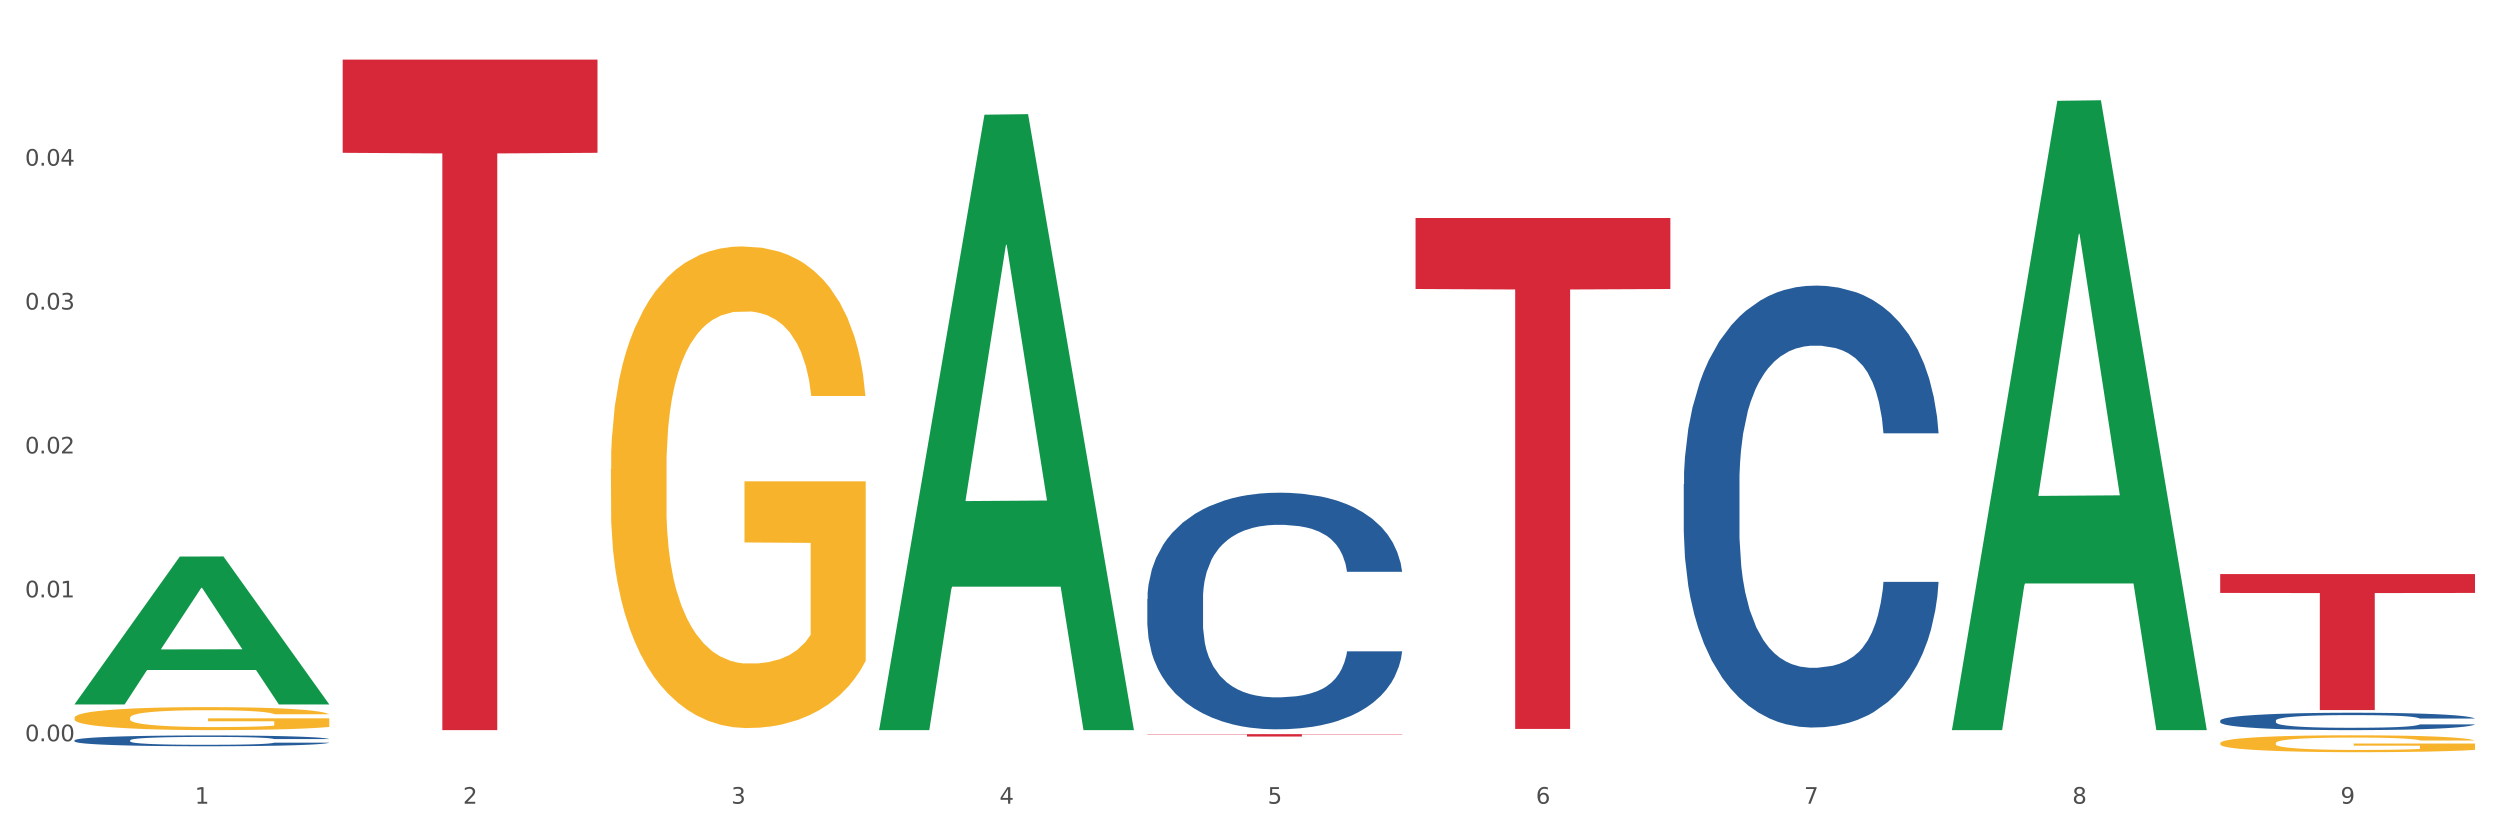
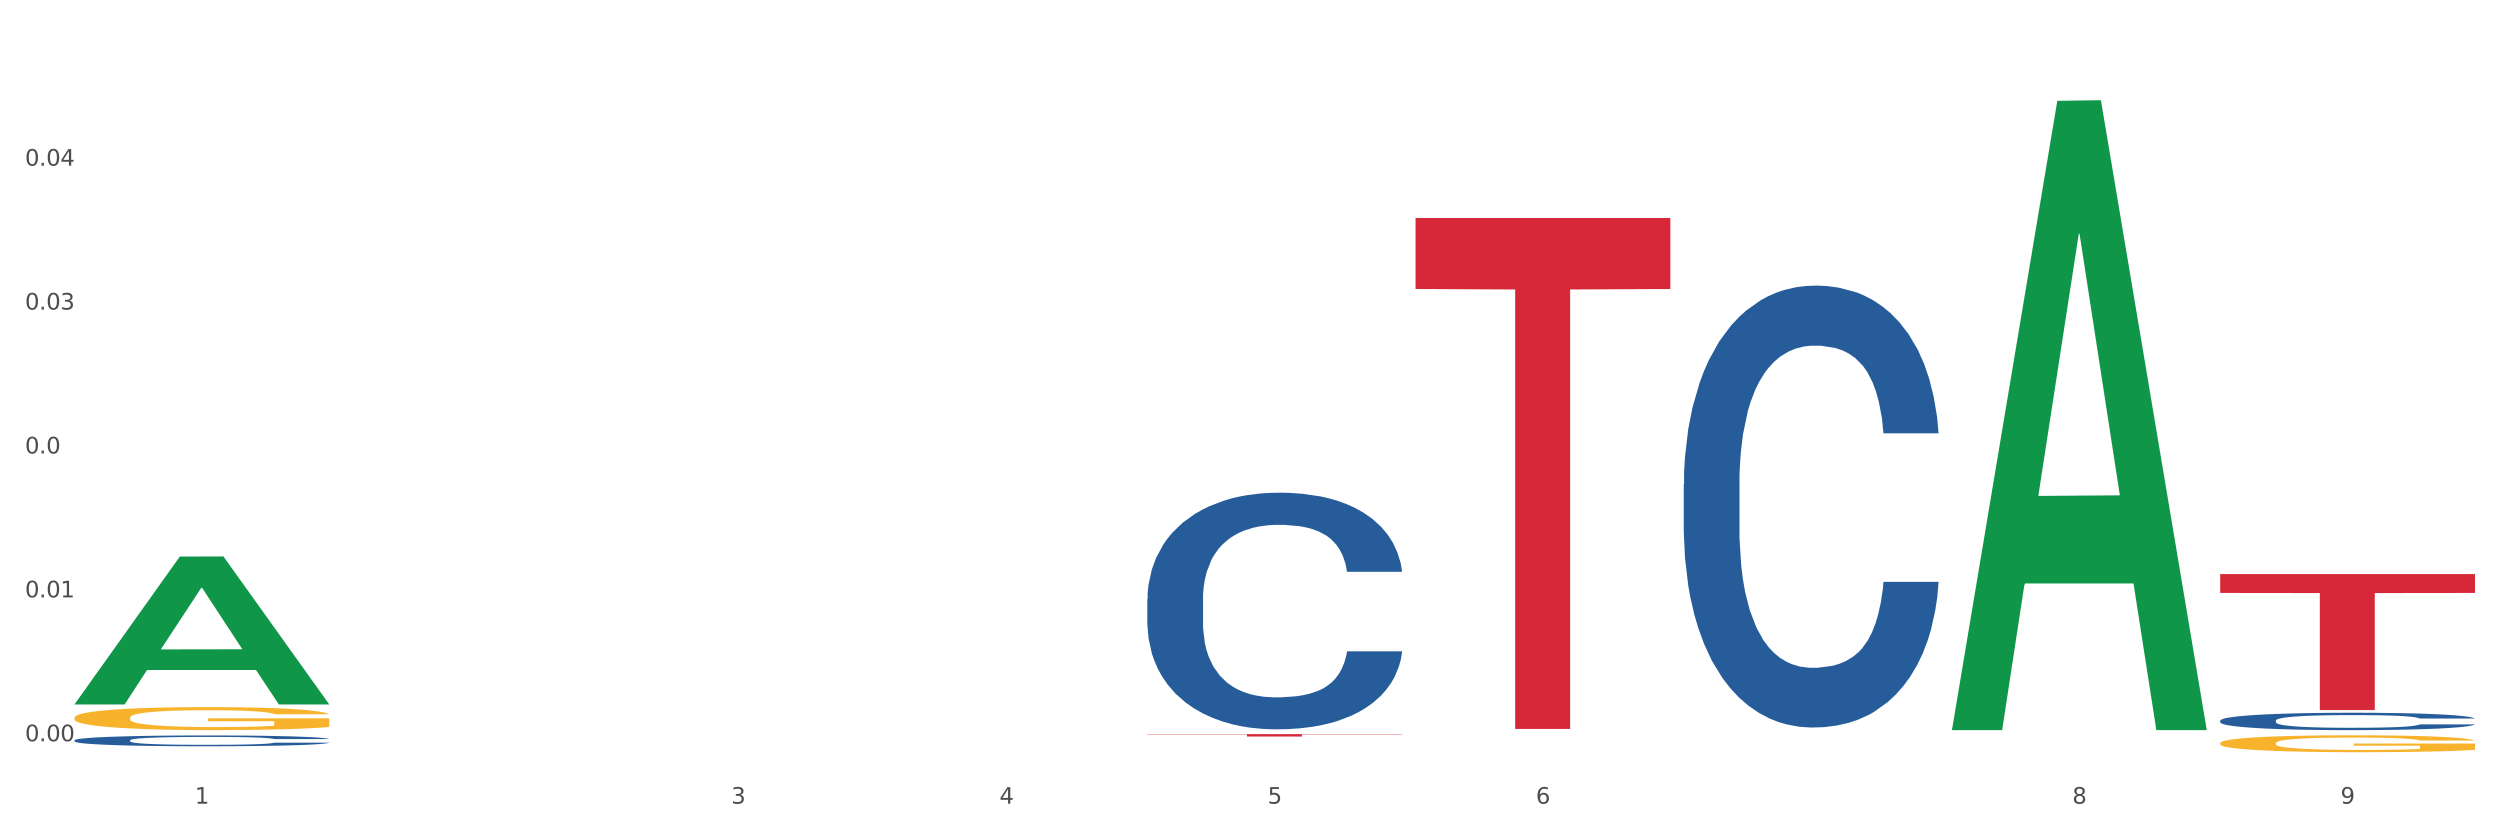
<svg xmlns="http://www.w3.org/2000/svg" xmlns:xlink="http://www.w3.org/1999/xlink" width="1080pt" height="360pt" viewBox="0 0 1080 360" version="1.1">
  <rect x="0" y="0" width="1080" height="360" fill="#333333" stroke="none" />
  <defs>
    <style type="text/css">*{stroke-linejoin: round; stroke-linecap: butt}</style>
  </defs>
  <g id="figure_1">
    <g id="patch_1">
      <path d="M 0 360  L 1080 360  L 1080 0  L 0 0  z " style="fill: #ffffff; stroke: #ffffff; stroke-linejoin: miter" />
    </g>
    <g id="axes_1">
      <g id="matplotlib.axis_1">
        <g id="xtick_1">
          <g id="text_1">
            <g style="fill: #4d4d4d" transform="translate(84.159 347.204) scale(0.096 -0.096)">
              <defs>
                <path id="DejaVuSans-31" d="M 794 531  L 1825 531  L 1825 4091  L 703 3866  L 703 4441  L 1819 4666  L 2450 4666  L 2450 531  L 3481 531  L 3481 0  L 794 0  L 794 531  z " transform="scale(0.016)" />
              </defs>
              <use xlink:href="#DejaVuSans-31" />
            </g>
          </g>
        </g>
        <g id="xtick_2">
          <g id="text_2">
            <g style="fill: #4d4d4d" transform="translate(200.027 347.204) scale(0.096 -0.096)">
              <defs>
-                 <path id="DejaVuSans-32" d="M 1228 531  L 3431 531  L 3431 0  L 469 0  L 469 531  Q 828 903 1448 1529  Q 2069 2156 2228 2338  Q 2531 2678 2651 2914  Q 2772 3150 2772 3378  Q 2772 3750 2511 3984  Q 2250 4219 1831 4219  Q 1534 4219 1204 4116  Q 875 4013 500 3803  L 500 4441  Q 881 4594 1212 4672  Q 1544 4750 1819 4750  Q 2544 4750 2975 4387  Q 3406 4025 3406 3419  Q 3406 3131 3298 2873  Q 3191 2616 2906 2266  Q 2828 2175 2409 1742  Q 1991 1309 1228 531  z " transform="scale(0.016)" />
-               </defs>
+                 </defs>
              <use xlink:href="#DejaVuSans-32" />
            </g>
          </g>
        </g>
        <g id="xtick_3">
          <g id="text_3">
            <g style="fill: #4d4d4d" transform="translate(315.896 347.204) scale(0.096 -0.096)">
              <defs>
                <path id="DejaVuSans-33" d="M 2597 2516  Q 3050 2419 3304 2112  Q 3559 1806 3559 1356  Q 3559 666 3084 287  Q 2609 -91 1734 -91  Q 1441 -91 1130 -33  Q 819 25 488 141  L 488 750  Q 750 597 1062 519  Q 1375 441 1716 441  Q 2309 441 2620 675  Q 2931 909 2931 1356  Q 2931 1769 2642 2001  Q 2353 2234 1838 2234  L 1294 2234  L 1294 2753  L 1863 2753  Q 2328 2753 2575 2939  Q 2822 3125 2822 3475  Q 2822 3834 2567 4026  Q 2313 4219 1838 4219  Q 1578 4219 1281 4162  Q 984 4106 628 3988  L 628 4550  Q 988 4650 1302 4700  Q 1616 4750 1894 4750  Q 2613 4750 3031 4423  Q 3450 4097 3450 3541  Q 3450 3153 3228 2886  Q 3006 2619 2597 2516  z " transform="scale(0.016)" />
              </defs>
              <use xlink:href="#DejaVuSans-33" />
            </g>
          </g>
        </g>
        <g id="xtick_4">
          <g id="text_4">
            <g style="fill: #4d4d4d" transform="translate(431.765 347.204) scale(0.096 -0.096)">
              <defs>
                <path id="DejaVuSans-34" d="M 2419 4116  L 825 1625  L 2419 1625  L 2419 4116  z M 2253 4666  L 3047 4666  L 3047 1625  L 3713 1625  L 3713 1100  L 3047 1100  L 3047 0  L 2419 0  L 2419 1100  L 313 1100  L 313 1709  L 2253 4666  z " transform="scale(0.016)" />
              </defs>
              <use xlink:href="#DejaVuSans-34" />
            </g>
          </g>
        </g>
        <g id="xtick_5">
          <g id="text_5">
            <g style="fill: #4d4d4d" transform="translate(547.634 347.204) scale(0.096 -0.096)">
              <defs>
                <path id="DejaVuSans-35" d="M 691 4666  L 3169 4666  L 3169 4134  L 1269 4134  L 1269 2991  Q 1406 3038 1543 3061  Q 1681 3084 1819 3084  Q 2600 3084 3056 2656  Q 3513 2228 3513 1497  Q 3513 744 3044 326  Q 2575 -91 1722 -91  Q 1428 -91 1123 -41  Q 819 9 494 109  L 494 744  Q 775 591 1075 516  Q 1375 441 1709 441  Q 2250 441 2565 725  Q 2881 1009 2881 1497  Q 2881 1984 2565 2268  Q 2250 2553 1709 2553  Q 1456 2553 1204 2497  Q 953 2441 691 2322  L 691 4666  z " transform="scale(0.016)" />
              </defs>
              <use xlink:href="#DejaVuSans-35" />
            </g>
          </g>
        </g>
        <g id="xtick_6">
          <g id="text_6">
            <g style="fill: #4d4d4d" transform="translate(663.502 347.204) scale(0.096 -0.096)">
              <defs>
                <path id="DejaVuSans-36" d="M 2113 2584  Q 1688 2584 1439 2293  Q 1191 2003 1191 1497  Q 1191 994 1439 701  Q 1688 409 2113 409  Q 2538 409 2786 701  Q 3034 994 3034 1497  Q 3034 2003 2786 2293  Q 2538 2584 2113 2584  z M 3366 4563  L 3366 3988  Q 3128 4100 2886 4159  Q 2644 4219 2406 4219  Q 1781 4219 1451 3797  Q 1122 3375 1075 2522  Q 1259 2794 1537 2939  Q 1816 3084 2150 3084  Q 2853 3084 3261 2657  Q 3669 2231 3669 1497  Q 3669 778 3244 343  Q 2819 -91 2113 -91  Q 1303 -91 875 529  Q 447 1150 447 2328  Q 447 3434 972 4092  Q 1497 4750 2381 4750  Q 2619 4750 2861 4703  Q 3103 4656 3366 4563  z " transform="scale(0.016)" />
              </defs>
              <use xlink:href="#DejaVuSans-36" />
            </g>
          </g>
        </g>
        <g id="xtick_7">
          <g id="text_7">
            <g style="fill: #4d4d4d" transform="translate(779.371 347.204) scale(0.096 -0.096)">
              <defs>
-                 <path id="DejaVuSans-37" d="M 525 4666  L 3525 4666  L 3525 4397  L 1831 0  L 1172 0  L 2766 4134  L 525 4134  L 525 4666  z " transform="scale(0.016)" />
-               </defs>
+                 </defs>
              <use xlink:href="#DejaVuSans-37" />
            </g>
          </g>
        </g>
        <g id="xtick_8">
          <g id="text_8">
            <g style="fill: #4d4d4d" transform="translate(895.24 347.204) scale(0.096 -0.096)">
              <defs>
                <path id="DejaVuSans-38" d="M 2034 2216  Q 1584 2216 1326 1975  Q 1069 1734 1069 1313  Q 1069 891 1326 650  Q 1584 409 2034 409  Q 2484 409 2743 651  Q 3003 894 3003 1313  Q 3003 1734 2745 1975  Q 2488 2216 2034 2216  z M 1403 2484  Q 997 2584 770 2862  Q 544 3141 544 3541  Q 544 4100 942 4425  Q 1341 4750 2034 4750  Q 2731 4750 3128 4425  Q 3525 4100 3525 3541  Q 3525 3141 3298 2862  Q 3072 2584 2669 2484  Q 3125 2378 3379 2068  Q 3634 1759 3634 1313  Q 3634 634 3220 271  Q 2806 -91 2034 -91  Q 1263 -91 848 271  Q 434 634 434 1313  Q 434 1759 690 2068  Q 947 2378 1403 2484  z M 1172 3481  Q 1172 3119 1398 2916  Q 1625 2713 2034 2713  Q 2441 2713 2670 2916  Q 2900 3119 2900 3481  Q 2900 3844 2670 4047  Q 2441 4250 2034 4250  Q 1625 4250 1398 4047  Q 1172 3844 1172 3481  z " transform="scale(0.016)" />
              </defs>
              <use xlink:href="#DejaVuSans-38" />
            </g>
          </g>
        </g>
        <g id="xtick_9">
          <g id="text_9">
            <g style="fill: #4d4d4d" transform="translate(1011.108 347.204) scale(0.096 -0.096)">
              <defs>
                <path id="DejaVuSans-39" d="M 703 97  L 703 672  Q 941 559 1184 500  Q 1428 441 1663 441  Q 2288 441 2617 861  Q 2947 1281 2994 2138  Q 2813 1869 2534 1725  Q 2256 1581 1919 1581  Q 1219 1581 811 2004  Q 403 2428 403 3163  Q 403 3881 828 4315  Q 1253 4750 1959 4750  Q 2769 4750 3195 4129  Q 3622 3509 3622 2328  Q 3622 1225 3098 567  Q 2575 -91 1691 -91  Q 1453 -91 1209 -44  Q 966 3 703 97  z M 1959 2075  Q 2384 2075 2632 2365  Q 2881 2656 2881 3163  Q 2881 3666 2632 3958  Q 2384 4250 1959 4250  Q 1534 4250 1286 3958  Q 1038 3666 1038 3163  Q 1038 2656 1286 2365  Q 1534 2075 1959 2075  z " transform="scale(0.016)" />
              </defs>
              <use xlink:href="#DejaVuSans-39" />
            </g>
          </g>
        </g>
        <g id="xtick_10" />
        <g id="xtick_11" />
        <g id="xtick_12" />
        <g id="xtick_13" />
        <g id="xtick_14" />
        <g id="xtick_15" />
        <g id="xtick_16" />
        <g id="xtick_17" />
      </g>
      <g id="matplotlib.axis_2">
        <g id="ytick_1">
          <g id="text_10">
            <g style="fill: #4d4d4d" transform="translate(10.8 320.225) scale(0.096 -0.096)">
              <defs>
                <path id="DejaVuSans-30" d="M 2034 4250  Q 1547 4250 1301 3770  Q 1056 3291 1056 2328  Q 1056 1369 1301 889  Q 1547 409 2034 409  Q 2525 409 2770 889  Q 3016 1369 3016 2328  Q 3016 3291 2770 3770  Q 2525 4250 2034 4250  z M 2034 4750  Q 2819 4750 3233 4129  Q 3647 3509 3647 2328  Q 3647 1150 3233 529  Q 2819 -91 2034 -91  Q 1250 -91 836 529  Q 422 1150 422 2328  Q 422 3509 836 4129  Q 1250 4750 2034 4750  z " transform="scale(0.016)" />
                <path id="DejaVuSans-2e" d="M 684 794  L 1344 794  L 1344 0  L 684 0  L 684 794  z " transform="scale(0.016)" />
              </defs>
              <use xlink:href="#DejaVuSans-30" />
              <use xlink:href="#DejaVuSans-2e" transform="translate(63.623 0)" />
              <use xlink:href="#DejaVuSans-30" transform="translate(95.41 0)" />
              <use xlink:href="#DejaVuSans-30" transform="translate(159.033 0)" />
            </g>
          </g>
        </g>
        <g id="ytick_2">
          <g id="text_11">
            <g style="fill: #4d4d4d" transform="translate(10.8 258.062) scale(0.096 -0.096)">
              <use xlink:href="#DejaVuSans-30" />
              <use xlink:href="#DejaVuSans-2e" transform="translate(63.623 0)" />
              <use xlink:href="#DejaVuSans-30" transform="translate(95.41 0)" />
              <use xlink:href="#DejaVuSans-31" transform="translate(159.033 0)" />
            </g>
          </g>
        </g>
        <g id="ytick_3">
          <g id="text_12">
            <g style="fill: #4d4d4d" transform="translate(10.8 195.898) scale(0.096 -0.096)">
              <use xlink:href="#DejaVuSans-30" />
              <use xlink:href="#DejaVuSans-2e" transform="translate(63.623 0)" />
              <use xlink:href="#DejaVuSans-30" transform="translate(95.41 0)" />
              <use xlink:href="#DejaVuSans-32" transform="translate(159.033 0)" />
            </g>
          </g>
        </g>
        <g id="ytick_4">
          <g id="text_13">
            <g style="fill: #4d4d4d" transform="translate(10.8 133.735) scale(0.096 -0.096)">
              <use xlink:href="#DejaVuSans-30" />
              <use xlink:href="#DejaVuSans-2e" transform="translate(63.623 0)" />
              <use xlink:href="#DejaVuSans-30" transform="translate(95.41 0)" />
              <use xlink:href="#DejaVuSans-33" transform="translate(159.033 0)" />
            </g>
          </g>
        </g>
        <g id="ytick_5">
          <g id="text_14">
            <g style="fill: #4d4d4d" transform="translate(10.8 71.572) scale(0.096 -0.096)">
              <use xlink:href="#DejaVuSans-30" />
              <use xlink:href="#DejaVuSans-2e" transform="translate(63.623 0)" />
              <use xlink:href="#DejaVuSans-30" transform="translate(95.41 0)" />
              <use xlink:href="#DejaVuSans-34" transform="translate(159.033 0)" />
            </g>
          </g>
        </g>
        <g id="ytick_6" />
        <g id="ytick_7" />
        <g id="ytick_8" />
        <g id="ytick_9" />
        <g id="ytick_10" />
      </g>
      <g id="PolyCollection_1">
        <path d="M 32.175 304.195  L 32.288 304.135  L 77.68 240.436  L 96.518 240.376  L 142.25 304.315  L 120.462 304.315  L 110.589 289.426  L 63.722 289.426  L 63.382 289.666  L 53.85 304.315  L 32.175 304.315  L 32.175 304.195  L 69.623 280.54  L 104.689 280.48  L 87.326 254.004  L 87.099 253.884  L 86.872 254.064  L 69.51 280.48  L 69.623 280.54  L 32.175 304.195  z " clip-path="url(#p066d76eeff)" style="fill: #109648" />
        <path d="M 32.175 319.814  L 32.305 319.809  L 32.305 319.69  L 32.695 319.528  L 34.127 319.23  L 35.948 319.004  L 39.071 318.739  L 40.762 318.628  L 42.974 318.505  L 47.528 318.304  L 52.733 318.134  L 56.376 318.04  L 59.108 317.98  L 65.224 317.874  L 68.737 317.827  L 72.38 317.788  L 75.503 317.763  L 80.707 317.733  L 84.871 317.72  L 89.685 317.716  L 93.718 317.72  L 99.053 317.737  L 106.86 317.788  L 109.852 317.818  L 113.886 317.869  L 118.049 317.938  L 121.432 318.006  L 125.336 318.104  L 129.369 318.232  L 133.273 318.394  L 136.005 318.543  L 138.217 318.701  L 140.168 318.893  L 141.6 319.102  L 142.25 319.276  L 118.44 319.276  L 117.789 319.119  L 116.488 318.948  L 115.187 318.833  L 113.756 318.739  L 111.544 318.633  L 109.592 318.564  L 106.339 318.483  L 103.347 318.432  L 100.874 318.402  L 97.882 318.377  L 91.506 318.351  L 86.952 318.351  L 84.09 318.36  L 80.577 318.381  L 77.584 318.411  L 74.071 318.462  L 71.339 318.517  L 68.607 318.59  L 67.045 318.641  L 64.703 318.735  L 63.142 318.812  L 61.06 318.944  L 59.889 319.038  L 57.807 319.281  L 56.896 319.46  L 56.506 319.583  L 56.246 319.72  L 56.246 320.385  L 57.027 320.684  L 57.677 320.811  L 58.718 320.956  L 60.67 321.144  L 63.532 321.327  L 66.525 321.46  L 68.997 321.541  L 71.339 321.6  L 73.681 321.647  L 76.543 321.69  L 78.885 321.715  L 82.398 321.741  L 86.562 321.754  L 89.815 321.754  L 96.451 321.732  L 99.443 321.711  L 102.306 321.681  L 105.428 321.634  L 107.901 321.583  L 109.332 321.545  L 111.674 321.464  L 113.495 321.379  L 115.057 321.28  L 116.098 321.195  L 117.269 321.067  L 118.179 320.922  L 118.44 320.846  L 142.25 320.846  L 141.73 320.999  L 140.819 321.148  L 138.997 321.349  L 137.566 321.464  L 135.354 321.605  L 133.012 321.724  L 129.759 321.856  L 126.767 321.954  L 123.644 322.039  L 120.261 322.116  L 114.146 322.223  L 111.934 322.253  L 107.25 322.304  L 103.607 322.334  L 98.272 322.364  L 92.807 322.381  L 87.083 322.385  L 82.008 322.376  L 76.413 322.351  L 72.9 322.325  L 68.997 322.287  L 64.443 322.227  L 60.149 322.155  L 56.116 322.069  L 52.342 321.971  L 48.829 321.86  L 44.275 321.677  L 40.893 321.498  L 38.42 321.332  L 36.729 321.191  L 35.037 321.012  L 34.127 320.888  L 32.695 320.59  L 32.175 320.313  L 32.175 319.814  z " clip-path="url(#p066d76eeff)" style="fill: #255c99" />
        <path d="M 495.65 258.777  L 495.78 258.684  L 495.78 256.07  L 496.17 252.522  L 497.602 245.986  L 499.423 241.037  L 502.546 235.248  L 504.237 232.821  L 506.449 230.113  L 511.003 225.725  L 516.208 221.99  L 519.851 219.936  L 522.583 218.629  L 528.698 216.294  L 532.212 215.267  L 535.855 214.427  L 538.977 213.867  L 544.182 213.213  L 548.345 212.933  L 553.16 212.84  L 557.193 212.933  L 562.528 213.306  L 570.335 214.427  L 573.327 215.08  L 577.361 216.201  L 581.524 217.695  L 584.907 219.189  L 588.81 221.336  L 592.844 224.137  L 596.747 227.685  L 599.48 230.953  L 601.692 234.408  L 603.643 238.61  L 605.075 243.185  L 605.725 247.013  L 581.915 247.013  L 581.264 243.558  L 579.963 239.823  L 578.662 237.302  L 577.23 235.248  L 575.019 232.914  L 573.067 231.42  L 569.814 229.646  L 566.821 228.526  L 564.349 227.872  L 561.357 227.312  L 554.981 226.752  L 550.427 226.752  L 547.565 226.938  L 544.052 227.405  L 541.059 228.059  L 537.546 229.179  L 534.814 230.393  L 532.081 231.98  L 530.52 233.101  L 528.178 235.155  L 526.617 236.836  L 524.535 239.73  L 523.364 241.784  L 521.282 247.106  L 520.371 251.028  L 519.981 253.735  L 519.721 256.723  L 519.721 271.289  L 520.501 277.825  L 521.152 280.626  L 522.193 283.8  L 524.145 287.909  L 527.007 291.923  L 530 294.818  L 532.472 296.592  L 534.814 297.899  L 537.156 298.926  L 540.018 299.86  L 542.36 300.42  L 545.873 300.98  L 550.037 301.26  L 553.29 301.26  L 559.925 300.794  L 562.918 300.327  L 565.781 299.673  L 568.903 298.646  L 571.375 297.526  L 572.807 296.685  L 575.149 294.911  L 576.97 293.044  L 578.532 290.896  L 579.573 289.029  L 580.744 286.228  L 581.654 283.053  L 581.915 281.373  L 605.725 281.373  L 605.205 284.734  L 604.294 288.002  L 602.472 292.39  L 601.041 294.911  L 598.829 297.992  L 596.487 300.607  L 593.234 303.501  L 590.242 305.649  L 587.119 307.516  L 583.736 309.197  L 577.621 311.531  L 575.409 312.185  L 570.725 313.305  L 567.082 313.959  L 561.747 314.612  L 556.282 314.986  L 550.557 315.079  L 545.483 314.892  L 539.888 314.332  L 536.375 313.772  L 532.472 312.932  L 527.918 311.624  L 523.624 310.037  L 519.591 308.17  L 515.817 306.022  L 512.304 303.595  L 507.75 299.58  L 504.367 295.658  L 501.895 292.017  L 500.204 288.936  L 498.512 285.014  L 497.602 282.306  L 496.17 275.771  L 495.65 269.702  L 495.65 258.777  z " clip-path="url(#p066d76eeff)" style="fill: #255c99" />
        <path d="M 727.387 209.158  L 727.517 208.984  L 727.517 204.101  L 727.908 197.476  L 729.339 185.27  L 731.161 176.029  L 734.283 165.218  L 735.975 160.685  L 738.187 155.628  L 742.741 147.433  L 747.945 140.458  L 751.588 136.622  L 754.321 134.181  L 760.436 129.822  L 763.949 127.904  L 767.592 126.335  L 770.715 125.289  L 775.919 124.068  L 780.083 123.545  L 784.897 123.371  L 788.931 123.545  L 794.265 124.242  L 802.072 126.335  L 805.065 127.555  L 809.098 129.648  L 813.262 132.438  L 816.645 135.227  L 820.548 139.238  L 824.581 144.469  L 828.485 151.095  L 831.217 157.197  L 833.429 163.649  L 835.381 171.495  L 836.812 180.039  L 837.463 187.188  L 813.652 187.188  L 813.001 180.737  L 811.7 173.762  L 810.399 169.054  L 808.968 165.218  L 806.756 160.859  L 804.804 158.069  L 801.551 154.756  L 798.559 152.664  L 796.087 151.443  L 793.094 150.397  L 786.719 149.351  L 782.165 149.351  L 779.302 149.7  L 775.789 150.571  L 772.797 151.792  L 769.284 153.884  L 766.551 156.151  L 763.819 159.115  L 762.257 161.208  L 759.915 165.044  L 758.354 168.182  L 756.272 173.588  L 755.101 177.424  L 753.019 187.362  L 752.109 194.686  L 751.718 199.742  L 751.458 205.322  L 751.458 232.523  L 752.239 244.728  L 752.889 249.959  L 753.93 255.888  L 755.882 263.56  L 758.744 271.058  L 761.737 276.463  L 764.209 279.776  L 766.551 282.217  L 768.893 284.135  L 771.756 285.879  L 774.098 286.925  L 777.611 287.971  L 781.774 288.494  L 785.027 288.494  L 791.663 287.622  L 794.656 286.75  L 797.518 285.53  L 800.641 283.612  L 803.113 281.519  L 804.544 279.95  L 806.886 276.637  L 808.708 273.15  L 810.269 269.14  L 811.31 265.652  L 812.481 260.421  L 813.392 254.493  L 813.652 251.354  L 837.463 251.354  L 836.942 257.631  L 836.031 263.734  L 834.21 271.929  L 832.779 276.637  L 830.567 282.391  L 828.225 287.273  L 824.972 292.679  L 821.979 296.689  L 818.856 300.176  L 815.474 303.315  L 809.358 307.674  L 807.146 308.895  L 802.462 310.987  L 798.819 312.208  L 793.485 313.428  L 788.02 314.126  L 782.295 314.3  L 777.22 313.951  L 771.626 312.905  L 768.113 311.859  L 764.209 310.29  L 759.655 307.849  L 755.362 304.884  L 751.328 301.397  L 747.555 297.387  L 744.042 292.853  L 739.488 285.355  L 736.105 278.032  L 733.633 271.232  L 731.941 265.478  L 730.25 258.155  L 729.339 253.098  L 727.908 240.892  L 727.387 229.559  L 727.387 209.158  z " clip-path="url(#p066d76eeff)" style="fill: #255c99" />
        <path d="M 959.125 311.281  L 959.255 311.274  L 959.255 311.082  L 959.645 310.821  L 961.076 310.341  L 962.898 309.978  L 966.021 309.553  L 967.712 309.375  L 969.924 309.176  L 974.478 308.854  L 979.683 308.58  L 983.326 308.429  L 986.058 308.333  L 992.173 308.161  L 995.686 308.086  L 999.33 308.024  L 1002.452 307.983  L 1007.657 307.935  L 1011.82 307.915  L 1016.635 307.908  L 1020.668 307.915  L 1026.003 307.942  L 1033.809 308.024  L 1036.802 308.072  L 1040.835 308.155  L 1044.999 308.264  L 1048.382 308.374  L 1052.285 308.532  L 1056.319 308.737  L 1060.222 308.998  L 1062.955 309.238  L 1065.167 309.491  L 1067.118 309.8  L 1068.549 310.136  L 1069.2 310.417  L 1045.389 310.417  L 1044.739 310.163  L 1043.438 309.889  L 1042.137 309.704  L 1040.705 309.553  L 1038.493 309.382  L 1036.542 309.272  L 1033.289 309.142  L 1030.296 309.06  L 1027.824 309.012  L 1024.832 308.97  L 1018.456 308.929  L 1013.902 308.929  L 1011.04 308.943  L 1007.527 308.977  L 1004.534 309.025  L 1001.021 309.107  L 998.289 309.197  L 995.556 309.313  L 993.995 309.395  L 991.653 309.546  L 990.092 309.67  L 988.01 309.882  L 986.839 310.033  L 984.757 310.424  L 983.846 310.712  L 983.456 310.911  L 983.196 311.13  L 983.196 312.199  L 983.976 312.679  L 984.627 312.885  L 985.668 313.118  L 987.619 313.42  L 990.482 313.714  L 993.474 313.927  L 995.947 314.057  L 998.289 314.153  L 1000.631 314.229  L 1003.493 314.297  L 1005.835 314.338  L 1009.348 314.379  L 1013.512 314.4  L 1016.765 314.4  L 1023.4 314.366  L 1026.393 314.331  L 1029.255 314.283  L 1032.378 314.208  L 1034.85 314.126  L 1036.282 314.064  L 1038.624 313.934  L 1040.445 313.797  L 1042.006 313.639  L 1043.047 313.502  L 1044.218 313.296  L 1045.129 313.063  L 1045.389 312.94  L 1069.2 312.94  L 1068.68 313.187  L 1067.769 313.427  L 1065.947 313.749  L 1064.516 313.934  L 1062.304 314.16  L 1059.962 314.352  L 1056.709 314.565  L 1053.717 314.722  L 1050.594 314.859  L 1047.211 314.983  L 1041.096 315.154  L 1038.884 315.202  L 1034.2 315.284  L 1030.557 315.332  L 1025.222 315.38  L 1019.757 315.408  L 1014.032 315.415  L 1008.958 315.401  L 1003.363 315.36  L 999.85 315.319  L 995.947 315.257  L 991.393 315.161  L 987.099 315.044  L 983.065 314.907  L 979.292 314.75  L 975.779 314.571  L 971.225 314.277  L 967.842 313.989  L 965.37 313.721  L 963.679 313.495  L 961.987 313.207  L 961.076 313.008  L 959.645 312.528  L 959.125 312.083  L 959.125 311.281  z " clip-path="url(#p066d76eeff)" style="fill: #255c99" />
        <path d="M 32.175 310.07  L 32.305 310.061  L 32.305 309.734  L 32.565 309.453  L 33.864 308.772  L 35.814 308.21  L 37.243 307.91  L 38.673 307.665  L 40.362 307.42  L 42.442 307.166  L 46.211 306.794  L 48.55 306.603  L 51.409 306.404  L 56.607 306.113  L 60.376 305.95  L 64.275 305.814  L 70.643 305.651  L 74.802 305.578  L 79.22 305.524  L 84.548 305.487  L 88.577 305.478  L 97.414 305.505  L 104.952 305.587  L 108.591 305.651  L 113.269 305.76  L 115.739 305.832  L 119.767 305.977  L 123.926 306.168  L 126.785 306.331  L 131.074 306.64  L 134.323 306.948  L 137.312 307.329  L 138.871 307.593  L 140.041 307.838  L 141.081 308.119  L 142.12 308.563  L 118.728 308.563  L 117.818 308.246  L 116.388 307.946  L 114.309 307.656  L 112.49 307.475  L 109.371 307.248  L 106.512 307.103  L 103.522 306.994  L 99.884 306.903  L 97.025 306.857  L 92.996 306.821  L 85.068 306.83  L 79.74 306.903  L 76.101 306.994  L 73.762 307.075  L 71.683 307.166  L 69.343 307.293  L 66.614 307.484  L 64.665 307.656  L 62.715 307.874  L 61.156 308.092  L 59.726 308.346  L 58.557 308.618  L 57.647 308.899  L 56.867 309.244  L 56.217 309.816  L 56.217 311.059  L 56.477 311.34  L 57.127 311.712  L 57.907 311.994  L 59.206 312.329  L 60.376 312.556  L 62.585 312.883  L 65.055 313.155  L 67.004 313.328  L 68.953 313.473  L 72.332 313.672  L 76.101 313.836  L 79.35 313.936  L 83.769 314.026  L 86.758 314.063  L 89.357 314.081  L 95.725 314.081  L 100.274 314.053  L 105.342 313.99  L 109.241 313.908  L 112.49 313.808  L 116.129 313.645  L 118.468 313.491  L 118.468 311.594  L 89.877 311.585  L 89.877 310.324  L 142.25 310.324  L 142.25 314.026  L 140.041 314.217  L 137.572 314.389  L 134.973 314.543  L 131.074 314.734  L 126.395 314.916  L 122.237 315.043  L 117.818 315.151  L 112.62 315.251  L 105.862 315.342  L 101.703 315.378  L 96.505 315.406  L 90.397 315.415  L 85.068 315.396  L 79.87 315.351  L 74.412 315.269  L 69.083 315.151  L 65.055 315.034  L 61.026 314.888  L 56.737 314.698  L 53.358 314.516  L 50.759 314.353  L 47.9 314.144  L 44.781 313.872  L 42.442 313.627  L 40.362 313.373  L 38.153 313.046  L 36.594 312.765  L 35.034 312.411  L 34.124 312.148  L 33.085 311.74  L 32.305 311.168  L 32.175 310.07  z " clip-path="url(#p066d76eeff)" style="fill: #f7b32b" />
        <path d="M 611.519 94.177  L 721.594 94.177  L 721.594 124.848  L 678.294 125.055  L 678.294 314.885  L 654.557 314.885  L 654.557 125.055  L 611.519 124.848  L 611.519 94.384  L 611.519 94.177  z " clip-path="url(#p066d76eeff)" style="fill: #d62839" />
        <path d="M 495.65 317.144  L 605.725 317.144  L 605.725 317.289  L 562.425 317.29  L 562.425 318.19  L 538.689 318.19  L 538.689 317.29  L 495.65 317.289  L 495.65 317.145  L 495.65 317.144  z " clip-path="url(#p066d76eeff)" style="fill: #d62839" />
        <path d="M 959.125 247.986  L 1069.2 247.986  L 1069.2 256.151  L 1025.9 256.206  L 1025.9 306.744  L 1002.164 306.744  L 1002.164 256.206  L 959.125 256.151  L 959.125 248.041  L 959.125 247.986  z " clip-path="url(#p066d76eeff)" style="fill: #d62839" />
        <path d="M 959.125 321.022  L 959.255 321.015  L 959.255 320.775  L 959.515 320.569  L 960.814 320.069  L 962.764 319.655  L 964.193 319.435  L 965.623 319.255  L 967.312 319.075  L 969.391 318.888  L 973.16 318.615  L 975.5 318.475  L 978.359 318.328  L 983.557 318.115  L 987.326 317.995  L 991.225 317.895  L 997.593 317.775  L 1001.751 317.721  L 1006.17 317.681  L 1011.498 317.655  L 1015.527 317.648  L 1024.364 317.668  L 1031.902 317.728  L 1035.541 317.775  L 1040.219 317.855  L 1042.688 317.908  L 1046.717 318.015  L 1050.876 318.155  L 1053.735 318.275  L 1058.024 318.502  L 1061.273 318.728  L 1064.262 319.008  L 1065.821 319.202  L 1066.991 319.382  L 1068.03 319.588  L 1069.07 319.915  L 1045.677 319.915  L 1044.768 319.682  L 1043.338 319.462  L 1041.259 319.248  L 1039.439 319.115  L 1036.32 318.948  L 1033.461 318.842  L 1030.472 318.762  L 1026.833 318.695  L 1023.974 318.662  L 1019.946 318.635  L 1012.018 318.642  L 1006.69 318.695  L 1003.051 318.762  L 1000.712 318.822  L 998.632 318.888  L 996.293 318.982  L 993.564 319.122  L 991.614 319.248  L 989.665 319.408  L 988.106 319.568  L 986.676 319.755  L 985.506 319.955  L 984.597 320.162  L 983.817 320.415  L 983.167 320.835  L 983.167 321.749  L 983.427 321.956  L 984.077 322.229  L 984.857 322.436  L 986.156 322.682  L 987.326 322.849  L 989.535 323.089  L 992.004 323.289  L 993.954 323.416  L 995.903 323.523  L 999.282 323.669  L 1003.051 323.789  L 1006.3 323.863  L 1010.718 323.929  L 1013.708 323.956  L 1016.307 323.969  L 1022.675 323.969  L 1027.223 323.949  L 1032.292 323.903  L 1036.19 323.843  L 1039.439 323.769  L 1043.078 323.649  L 1045.418 323.536  L 1045.418 322.142  L 1016.827 322.136  L 1016.827 321.209  L 1069.2 321.209  L 1069.2 323.929  L 1066.991 324.069  L 1064.521 324.196  L 1061.922 324.309  L 1058.024 324.449  L 1053.345 324.583  L 1049.186 324.676  L 1044.768 324.756  L 1039.569 324.829  L 1032.811 324.896  L 1028.653 324.923  L 1023.454 324.943  L 1017.346 324.95  L 1012.018 324.936  L 1006.82 324.903  L 1001.361 324.843  L 996.033 324.756  L 992.004 324.669  L 987.976 324.563  L 983.687 324.423  L 980.308 324.289  L 977.709 324.169  L 974.85 324.016  L 971.731 323.816  L 969.391 323.636  L 967.312 323.449  L 965.103 323.209  L 963.543 323.002  L 961.984 322.742  L 961.074 322.549  L 960.034 322.249  L 959.255 321.829  L 959.125 321.022  z " clip-path="url(#p066d76eeff)" style="fill: #f7b32b" />
-         <path d="M 263.912 202.603  L 264.042 202.413  L 264.042 195.572  L 264.302 189.681  L 265.602 175.428  L 267.551 163.646  L 268.981 157.375  L 270.41 152.244  L 272.1 147.114  L 274.179 141.793  L 277.948 134.001  L 280.287 130.011  L 283.146 125.83  L 288.345 119.749  L 292.114 116.328  L 296.012 113.478  L 302.38 110.057  L 306.539 108.537  L 310.958 107.397  L 316.286 106.637  L 320.315 106.447  L 329.152 107.017  L 336.689 108.727  L 340.328 110.057  L 345.007 112.338  L 347.476 113.858  L 351.505 116.898  L 355.663 120.889  L 358.523 124.31  L 362.811 130.771  L 366.06 137.232  L 369.049 145.213  L 370.609 150.724  L 371.778 155.855  L 372.818 161.746  L 373.858 171.058  L 350.465 171.058  L 349.555 164.406  L 348.126 158.135  L 346.047 152.054  L 344.227 148.254  L 341.108 143.503  L 338.249 140.462  L 335.26 138.182  L 331.621 136.282  L 328.762 135.332  L 324.733 134.571  L 316.806 134.761  L 311.477 136.282  L 307.839 138.182  L 305.499 139.892  L 303.42 141.793  L 301.081 144.453  L 298.352 148.444  L 296.402 152.054  L 294.453 156.615  L 292.893 161.176  L 291.464 166.497  L 290.294 172.198  L 289.384 178.089  L 288.605 185.31  L 287.955 197.282  L 287.955 223.316  L 288.215 229.207  L 288.865 236.999  L 289.644 242.89  L 290.944 249.921  L 292.114 254.672  L 294.323 261.513  L 296.792 267.214  L 298.741 270.824  L 300.691 273.865  L 304.07 278.045  L 307.839 281.466  L 311.088 283.556  L 315.506 285.457  L 318.495 286.217  L 321.094 286.597  L 327.462 286.597  L 332.011 286.027  L 337.079 284.697  L 340.978 282.986  L 344.227 280.896  L 347.866 277.475  L 350.205 274.245  L 350.205 234.528  L 321.614 234.338  L 321.614 207.924  L 373.988 207.924  L 373.988 285.457  L 371.778 289.447  L 369.309 293.058  L 366.71 296.289  L 362.811 300.279  L 358.133 304.08  L 353.974 306.74  L 349.555 309.021  L 344.357 311.111  L 337.599 313.011  L 333.44 313.771  L 328.242 314.342  L 322.134 314.532  L 316.806 314.152  L 311.607 313.201  L 306.149 311.491  L 300.821 309.021  L 296.792 306.55  L 292.763 303.51  L 288.475 299.519  L 285.096 295.718  L 282.497 292.298  L 279.637 287.927  L 276.518 282.226  L 274.179 277.095  L 272.1 271.774  L 269.891 264.933  L 268.331 259.042  L 266.772 251.631  L 265.862 246.12  L 264.822 237.569  L 264.042 225.597  L 263.912 202.603  z " clip-path="url(#p066d76eeff)" style="fill: #f7b32b" />
        <path d="M 843.256 314.904  L 843.369 314.648  L 888.761 43.554  L 907.599 43.298  L 953.331 315.415  L 931.543 315.415  L 921.67 252.049  L 874.803 252.049  L 874.463 253.071  L 864.931 315.415  L 843.256 315.415  L 843.256 314.904  L 880.704 214.233  L 915.77 213.978  L 898.407 101.299  L 898.18 100.788  L 897.953 101.554  L 880.591 213.978  L 880.704 214.233  L 843.256 314.904  z " clip-path="url(#p066d76eeff)" style="fill: #109648" />
-         <path d="M 379.781 314.915  L 379.895 314.665  L 425.286 49.554  L 444.124 49.304  L 489.856 315.415  L 468.068 315.415  L 458.196 253.447  L 411.328 253.447  L 410.988 254.447  L 401.456 315.415  L 379.781 315.415  L 379.781 314.915  L 417.229 216.466  L 452.295 216.217  L 434.932 106.024  L 434.705 105.524  L 434.478 106.274  L 417.116 216.217  L 417.229 216.466  L 379.781 314.915  z " clip-path="url(#p066d76eeff)" style="fill: #109648" />
-         <path d="M 148.044 25.759  L 258.119 25.759  L 258.119 66.012  L 214.819 66.284  L 214.819 315.415  L 191.083 315.415  L 191.083 66.284  L 148.044 66.012  L 148.044 26.031  L 148.044 25.759  z " clip-path="url(#p066d76eeff)" style="fill: #d62839" />
      </g>
    </g>
  </g>
  <defs>
    <clipPath id="p066d76eeff">
      <rect x="32.175" y="10.8" width="1037.025" height="329.109" />
    </clipPath>
  </defs>
</svg>